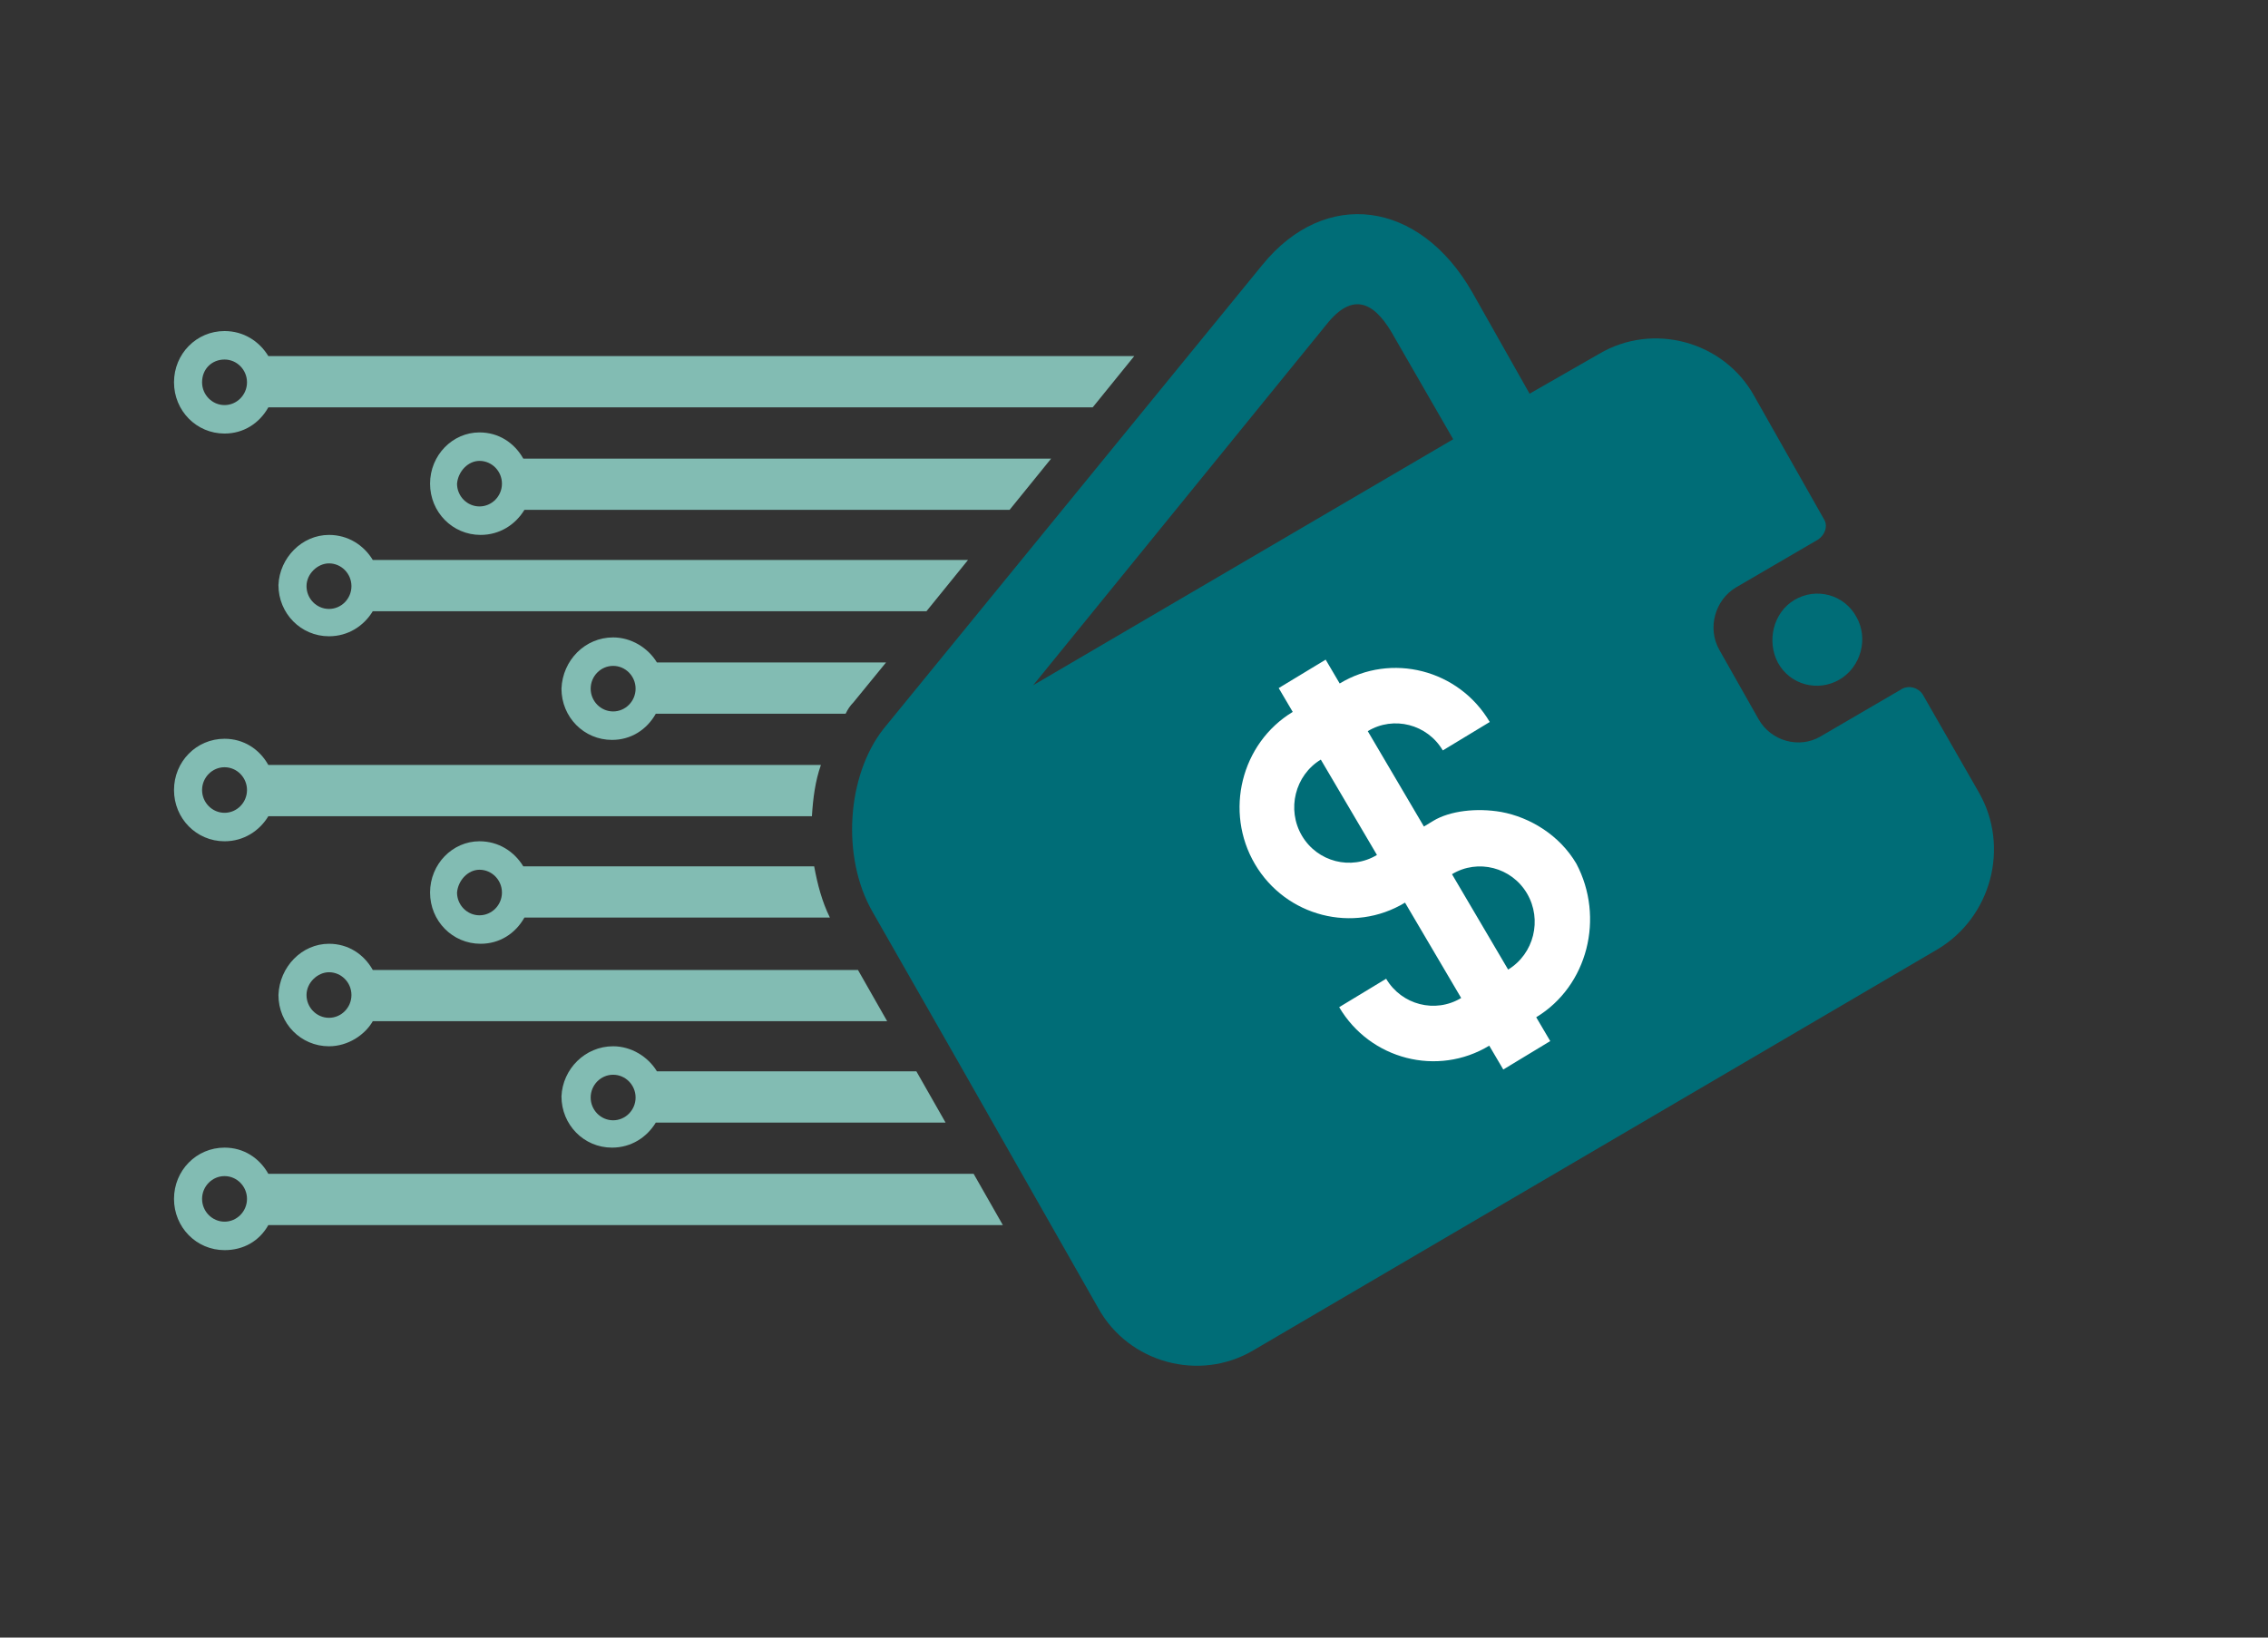
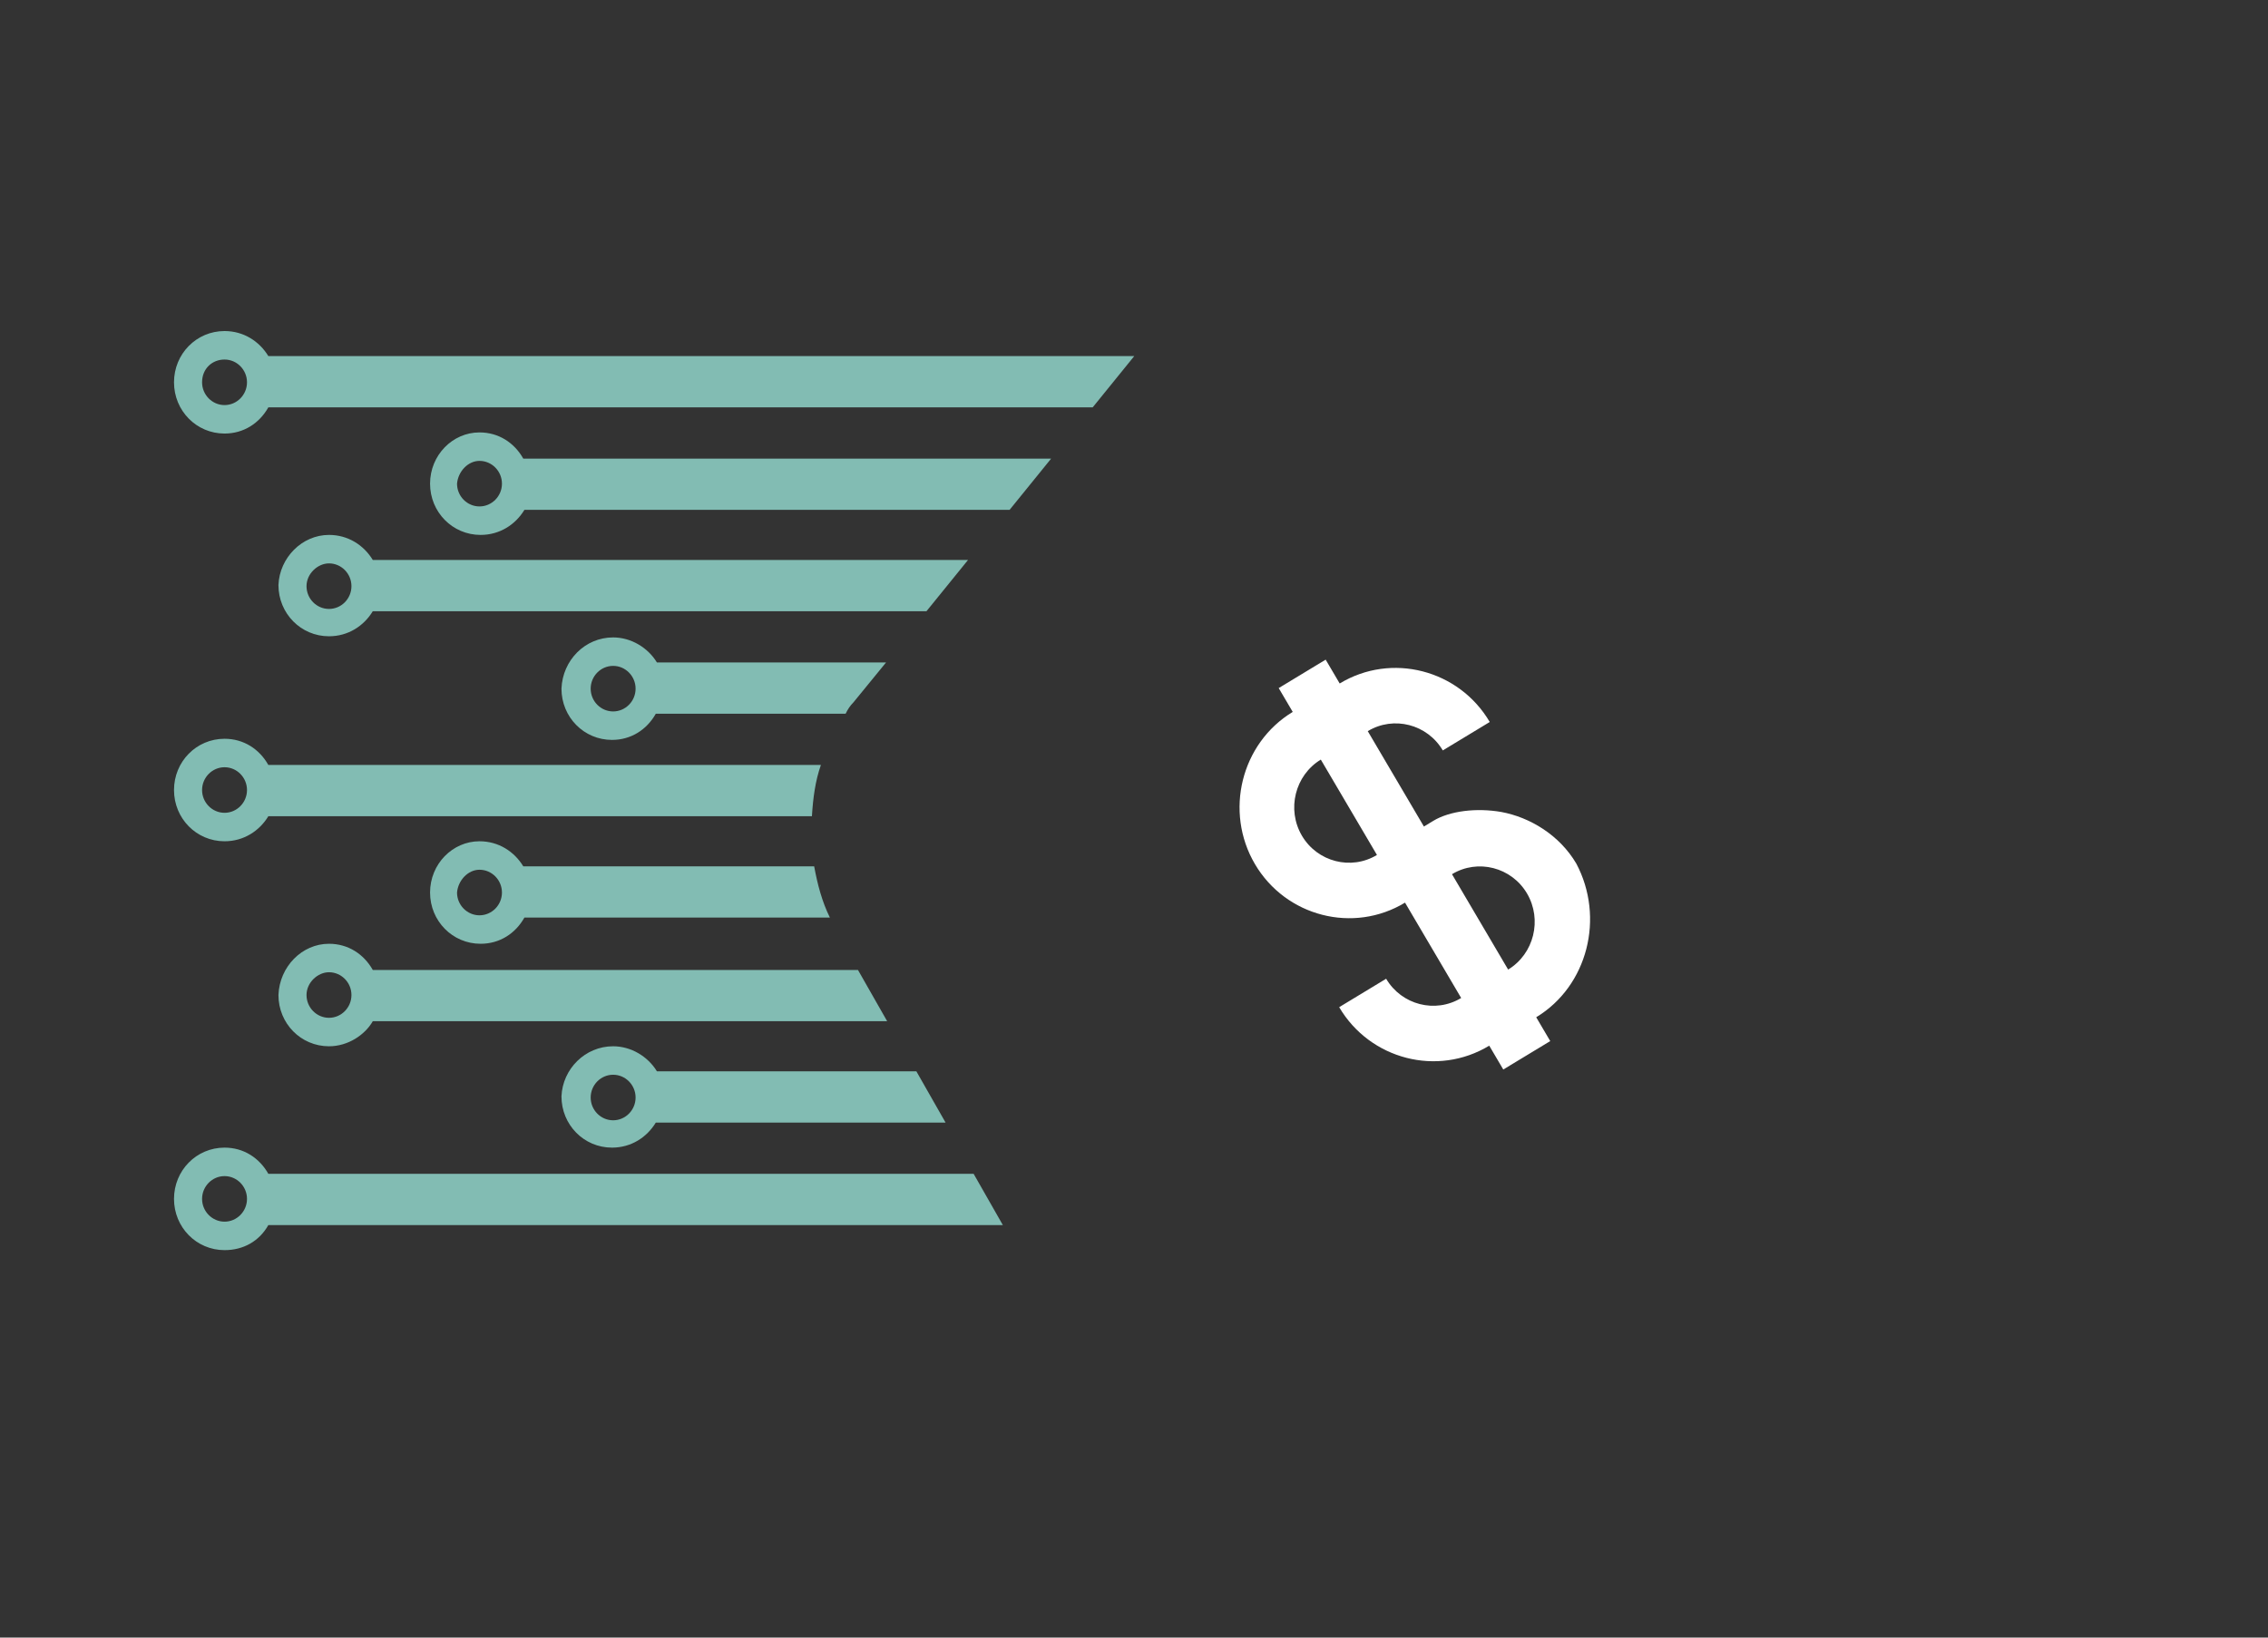
<svg xmlns="http://www.w3.org/2000/svg" width="180" height="130" viewBox="0 0 180 130" fill="none">
  <rect x="0" y="0" width="180" height="130" fill="#333333" stroke="none" />
  <path fill-rule="evenodd" clip-rule="evenodd" d="M90.02 28.269H21.297C20.584 27.094 19.336 26.28 17.821 26.28C15.592 26.28 13.81 28.088 13.81 30.349C13.81 32.609 15.592 34.417 17.821 34.417C19.336 34.417 20.584 33.603 21.297 32.338H86.722L90.02 28.269ZM17.821 93.365C18.801 93.365 19.603 94.178 19.603 95.173C19.603 96.167 18.801 96.981 17.821 96.981C16.84 96.981 16.038 96.167 16.038 95.173C16.038 94.178 16.84 93.365 17.821 93.365ZM17.821 28.541C18.801 28.541 19.603 29.354 19.603 30.349C19.603 31.343 18.801 32.157 17.821 32.157C16.84 32.157 16.038 31.343 16.038 30.349C16.038 29.264 16.84 28.541 17.821 28.541ZM38.054 36.587C39.035 36.587 39.837 37.401 39.837 38.395C39.837 39.39 39.035 40.203 38.054 40.203C37.074 40.203 36.272 39.39 36.272 38.395C36.361 37.401 37.163 36.587 38.054 36.587ZM26.11 44.724C27.091 44.724 27.893 45.538 27.893 46.532C27.893 47.527 27.091 48.34 26.11 48.34C25.13 48.34 24.327 47.527 24.327 46.532C24.327 45.538 25.219 44.724 26.11 44.724ZM48.661 52.861C49.642 52.861 50.444 53.675 50.444 54.669C50.444 55.664 49.642 56.477 48.661 56.477C47.681 56.477 46.879 55.664 46.879 54.669C46.879 53.675 47.681 52.861 48.661 52.861ZM17.821 60.907C18.801 60.907 19.603 61.721 19.603 62.716C19.603 63.71 18.801 64.524 17.821 64.524C16.84 64.524 16.038 63.71 16.038 62.716C16.038 61.721 16.84 60.907 17.821 60.907ZM38.054 69.044C39.035 69.044 39.837 69.858 39.837 70.853C39.837 71.847 39.035 72.661 38.054 72.661C37.074 72.661 36.272 71.847 36.272 70.853C36.361 69.858 37.163 69.044 38.054 69.044ZM26.11 77.181C27.091 77.181 27.893 77.995 27.893 78.989C27.893 79.984 27.091 80.798 26.11 80.798C25.13 80.798 24.327 79.984 24.327 78.989C24.327 77.995 25.219 77.181 26.11 77.181ZM48.661 85.318C49.642 85.318 50.444 86.132 50.444 87.126C50.444 88.121 49.642 88.934 48.661 88.934C47.681 88.934 46.879 88.121 46.879 87.126C46.879 86.132 47.681 85.318 48.661 85.318ZM17.821 91.104C19.336 91.104 20.584 91.918 21.297 93.184H77.273L79.591 97.252H21.297C20.584 98.518 19.336 99.241 17.821 99.241C15.592 99.241 13.81 97.433 13.81 95.173C13.81 92.913 15.592 91.104 17.821 91.104ZM48.661 83.058C50.087 83.058 51.424 83.871 52.137 85.047H72.728L75.045 89.115H52.048C51.335 90.291 50.087 91.104 48.572 91.104C46.344 91.104 44.561 89.296 44.561 87.036C44.65 84.866 46.433 83.058 48.661 83.058ZM26.11 74.921C27.625 74.921 28.873 75.735 29.586 77H68.093L70.41 81.069H29.586C28.962 82.154 27.625 83.058 26.11 83.058C23.882 83.058 22.099 81.25 22.099 78.989C22.188 76.729 23.971 74.921 26.11 74.921ZM38.054 66.784C39.569 66.784 40.817 67.598 41.53 68.773H64.616C64.884 70.22 65.24 71.576 65.864 72.841H41.62C40.907 74.107 39.659 74.921 38.143 74.921C35.915 74.921 34.132 73.113 34.132 70.853C34.132 68.592 35.915 66.784 38.054 66.784ZM17.821 58.647C19.336 58.647 20.584 59.461 21.297 60.727H65.151C64.705 61.992 64.527 63.348 64.438 64.795H21.297C20.584 65.97 19.336 66.784 17.821 66.784C15.592 66.784 13.81 64.976 13.81 62.716C13.81 60.455 15.592 58.647 17.821 58.647ZM48.661 50.601C50.087 50.601 51.424 51.414 52.137 52.59H70.321L67.736 55.754C67.469 56.025 67.29 56.296 67.112 56.658H52.048C51.335 57.924 50.087 58.737 48.572 58.737C46.344 58.737 44.561 56.929 44.561 54.669C44.65 52.409 46.433 50.601 48.661 50.601ZM26.11 42.464C27.625 42.464 28.873 43.277 29.586 44.453H76.828L73.53 48.521H29.586C28.873 49.697 27.625 50.51 26.11 50.51C23.882 50.51 22.099 48.702 22.099 46.442C22.188 44.272 23.971 42.464 26.11 42.464ZM38.054 34.327C39.569 34.327 40.817 35.141 41.53 36.406H83.424L80.126 40.475H41.62C40.907 41.65 39.659 42.464 38.143 42.464C35.915 42.464 34.132 40.656 34.132 38.395C34.132 36.135 35.915 34.327 38.054 34.327Z" fill="#82BCB3" />
-   <path fill-rule="evenodd" clip-rule="evenodd" d="M70.142 57.833L100.181 21.036C105.172 14.888 112.659 15.883 116.849 23.206L121.395 31.253L126.921 28.088C131.199 25.557 136.815 27.094 139.222 31.433L144.748 41.198C145.104 41.74 144.837 42.464 144.302 42.825L137.795 46.622C136.102 47.617 135.478 49.877 136.458 51.595L139.578 57.11C140.559 58.828 142.787 59.461 144.48 58.466L150.987 54.669C151.522 54.398 152.235 54.578 152.592 55.121L157.048 62.896C159.544 67.236 158.029 72.841 153.75 75.373L99.468 107.197C95.189 109.729 89.574 108.192 87.167 103.852L76.114 84.414L69.251 72.389C66.755 68.049 67.201 61.54 70.142 57.833ZM142.43 47.617C144.124 46.622 146.352 47.165 147.333 48.973C148.313 50.691 147.689 52.951 145.996 53.946C144.302 54.94 142.074 54.398 141.093 52.589C140.202 50.872 140.737 48.611 142.43 47.617ZM115.333 34.869L110.698 26.823C109.272 24.201 107.579 23.025 105.44 25.557L81.997 54.398L115.333 34.869Z" fill="#006D77" />
  <path d="M121.921 80.754L123.035 82.646L119.308 84.903L118.194 83.01C114.094 85.493 108.735 84.118 106.284 79.954L110.011 77.697C111.236 79.779 113.916 80.467 115.966 79.225L111.51 71.655C107.41 74.138 102.051 72.763 99.6 68.599C97.15 64.436 98.498 58.998 102.598 56.515L101.484 54.623L105.211 52.366L106.325 54.258C110.424 51.776 115.783 53.151 118.234 57.315L114.507 59.572C113.282 57.49 110.602 56.802 108.553 58.043L113.009 65.614L113.754 65.162C115.058 64.372 117.181 64.114 119.154 64.459C121.424 64.881 123.768 66.286 125.105 68.557C127.369 72.833 126.02 78.271 121.921 80.754ZM119.693 76.969C121.742 75.727 122.417 73.008 121.191 70.927C119.966 68.845 117.286 68.157 115.237 69.398L119.693 76.969ZM104.826 60.3C102.776 61.542 102.102 64.261 103.327 66.342C104.552 68.424 107.232 69.112 109.282 67.87L104.826 60.3Z" fill="white" />
</svg>